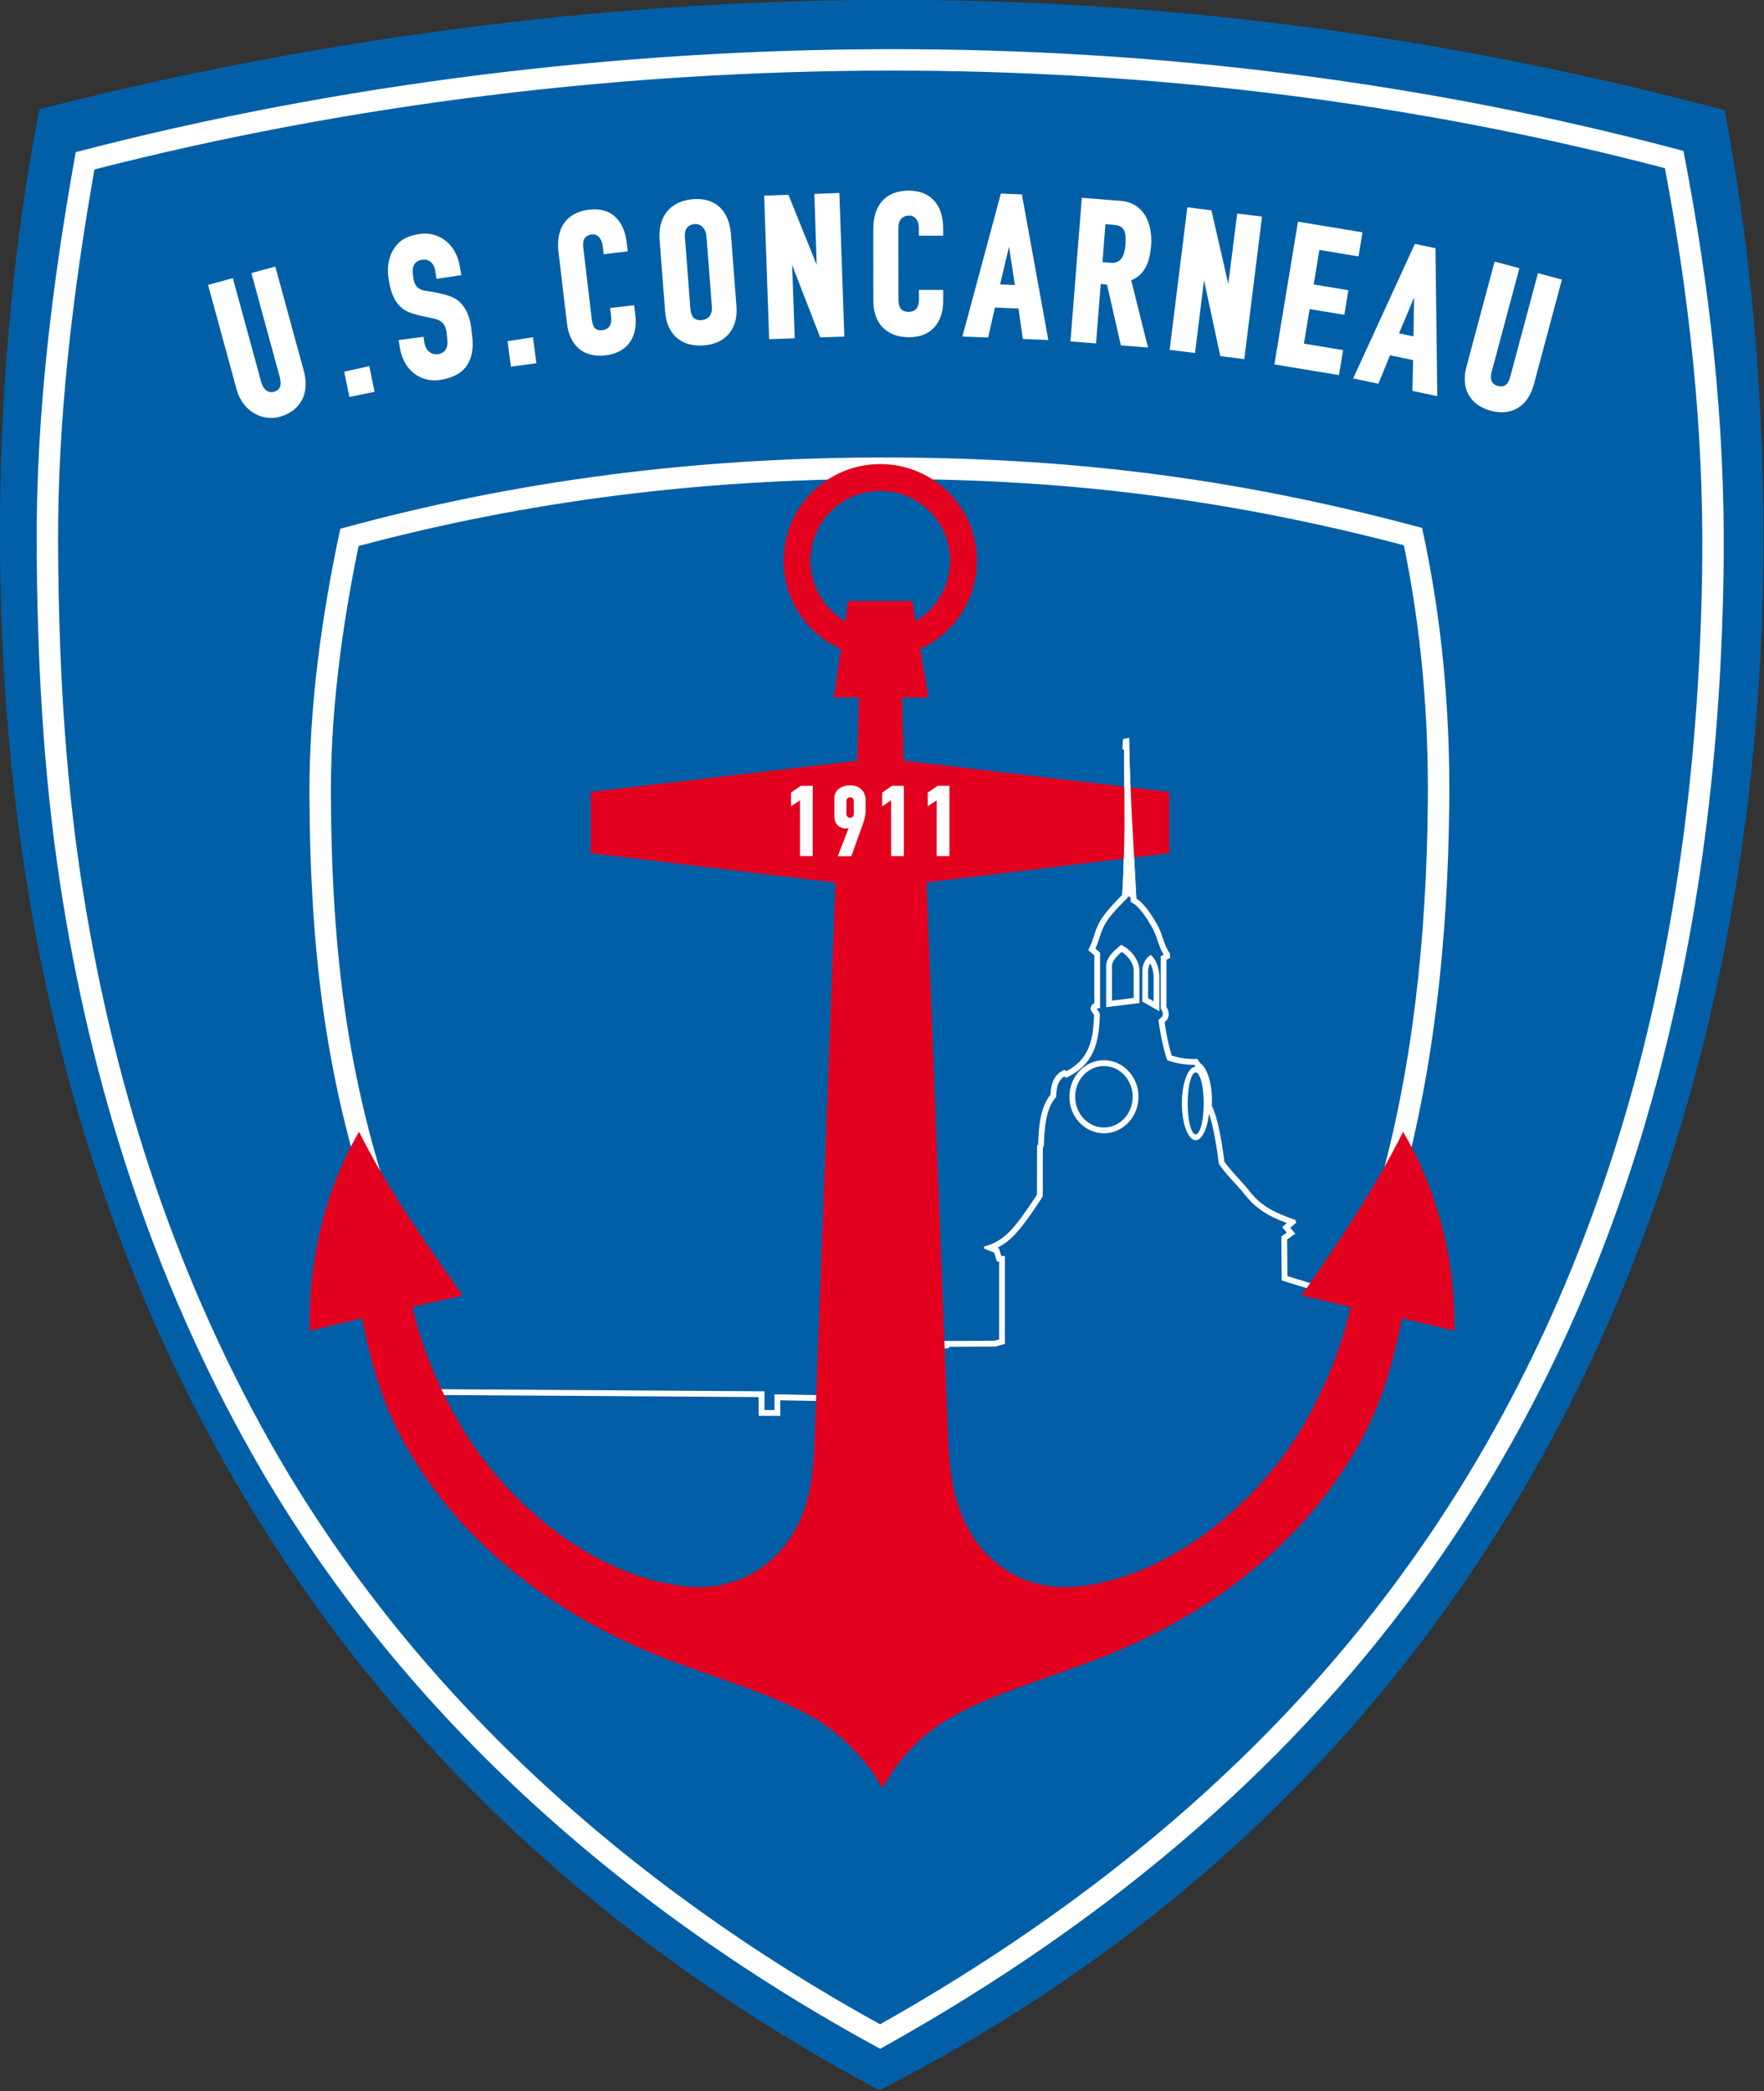
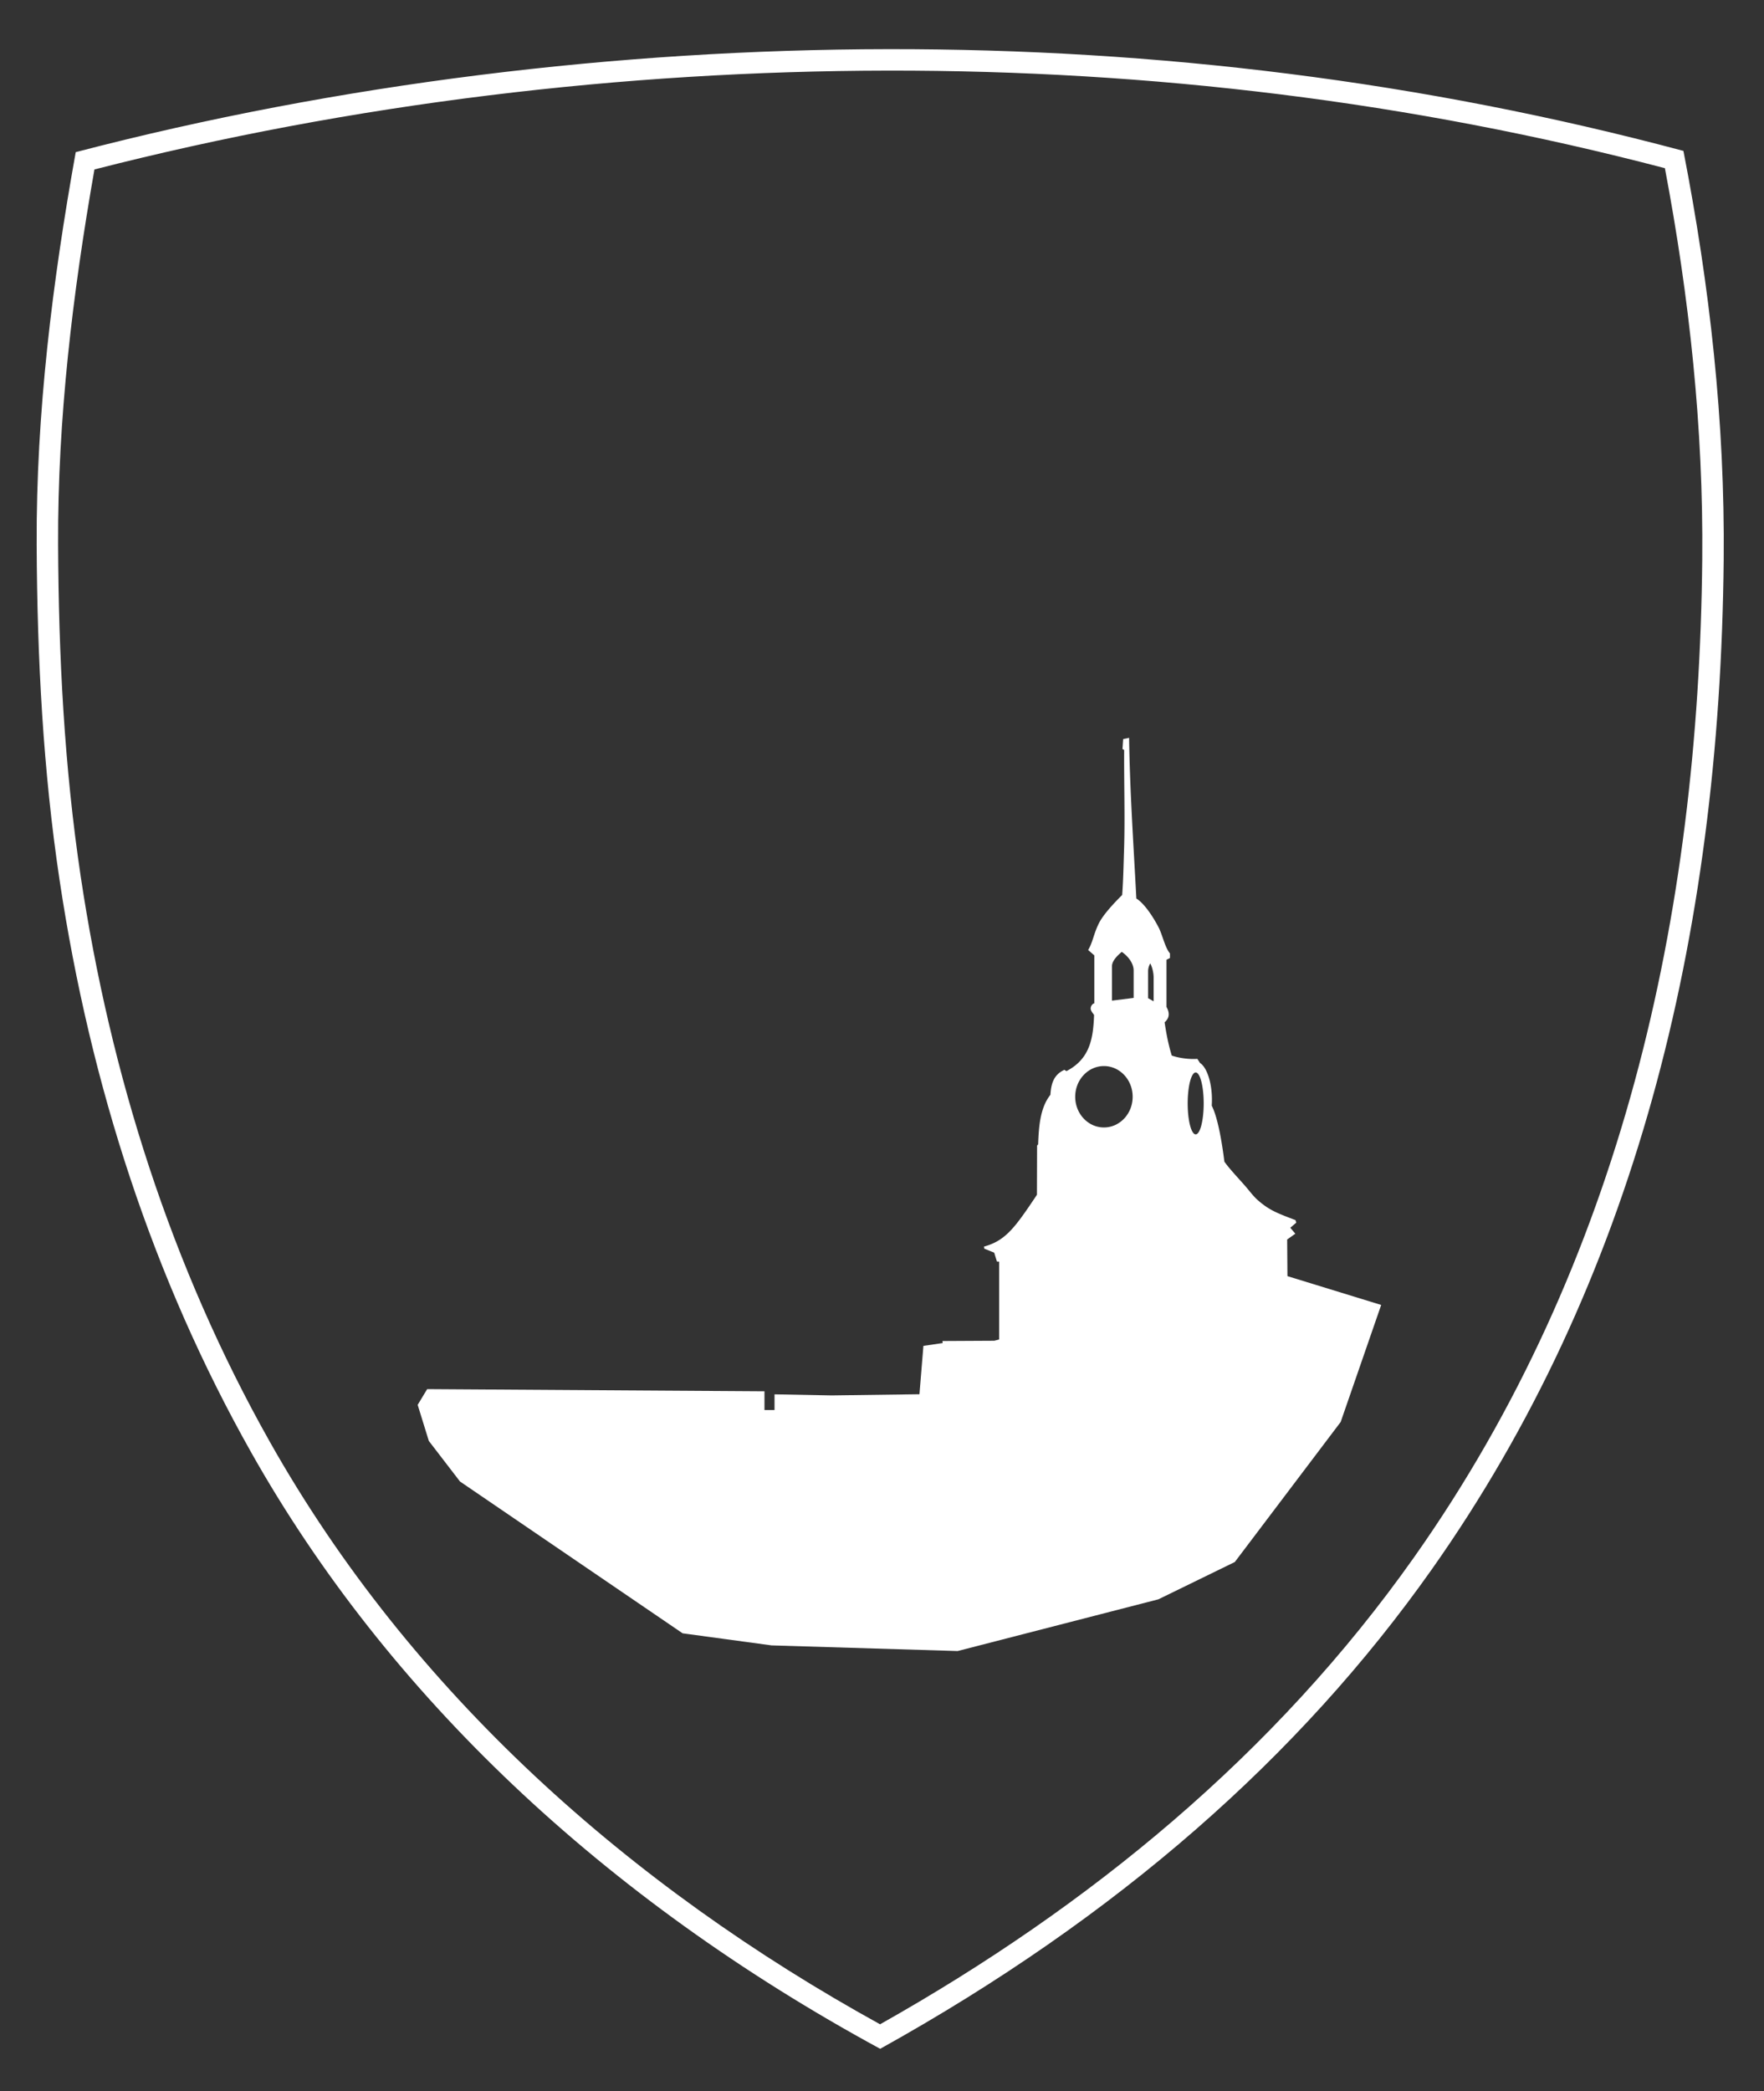
<svg xmlns="http://www.w3.org/2000/svg" viewBox="0 0 506.23 600">
  <rect x="0" y="0" width="506.23" height="600" fill="#333333" stroke="none" />
  <linearGradient id="a" x1="63.662" x2="584.408" y1="126.28" y2="126.28" gradientTransform="scale(.919 1.089)" gradientUnits="userSpaceOnUse">
    <stop offset="1" stop-color="#005fa7" />
    <stop offset="1" stop-color="#0064aa" />
    <stop offset="1" stop-color="#3c8ec5" />
    <stop offset="1" stop-color="#4595c9" />
  </linearGradient>
-   <path fill="url(#a)" d="M69.188 167.159c73.506-18.87 152.846-29.571 230.057-29.679 75.226-.105 150.464 9.574 227.065 29.92 8.024 42.535 10.782 82.963 10.468 121.952-1.3 161.464-66.828 326.65-239.756 415.057C136.124 618.663 59.279 468.2 58.482 285.192c-.16-36.81 2.848-78.138 10.706-118.033z" transform="translate(-61.887 -145.499) scale(1.058)" />
  <g fill-rule="evenodd">
-     <path fill="#fff" d="M401.126 344.338c10.18-35.493 14.391-73.757 14.78-113.974.256-26.616-2.118-52.951-7.797-78.883-55.215-14.88-103.43-20.279-155.523-20.206-52.15.073-103.5 6.312-154.933 20.445-5.362 25.109-8.955 51.051-8.846 76.478.095 22.233 1.283 43.904 4.422 64.845 2.786 18.587 7.081 36.434 12.78 53.585l5.82-2.045c-5.642-16.998-9.822-34.498-12.514-52.453-3.169-21.14-4.262-42.598-4.353-63.958-.103-23.946 3.11-48.041 7.94-71.499 49.023-13.11 98.965-19.173 149.693-19.244 15.808-.022 31.609.47 47.376 1.627 35.002 2.567 69.017 8.484 102.904 17.4 5.009 24.269 7.115 49.08 6.876 73.848-.37 38.35-4.232 76.653-14.715 112.9z" />
    <path fill="#fff" d="M252.593 587.876c68.086-37.818 120.406-83.907 158.272-137.529 57.952-82.064 82.746-181.09 83.798-289.73.382-39.459-3.978-78.455-11.558-117.318-74.718-19.96-151.046-29.301-228.271-29.193-77.31.107-157.694 9.856-233.1 29.548-6.69 37.222-11.376 74.918-11.213 112.614.142 32.96 1.9 65.083 6.554 96.127C25.96 311.661 44.045 367 72.076 416.733c39.174 69.505 101.209 128.073 180.517 171.143zm-.033-7.034c60.034-33.79 113.328-77.472 153.278-134.045 59.498-84.253 81.683-184.252 82.67-286.239.365-37.687-3.707-75.297-10.717-112.299-72.87-19.104-147.629-28.104-222.949-27.999-76.109.106-153.92 9.451-227.74 28.363-6.241 35.516-10.582 71.52-10.427 107.618.138 31.81 1.768 63.76 6.487 95.242 8.532 56.908 25.965 111.998 54.276 162.228 40.521 71.895 103.353 127.58 175.122 167.131z" />
    <path fill="#fff" d="m122.587 398.593 96.8.62v5.379h2.885v-4.503l16.394.31 25.197-.337L265 386.18l5.532-.81-.068-.58 14.88-.081 1.382-.36v-22.341l-.628-.03-.788-2.542-2.85-1.153-.079-.592c6.242-1.698 8.936-5.503 15.2-14.87l.041-14.054c.013-.325.288-.138.3-.459.182-4.838.532-10.431 3.525-14.17.202-3.145.899-5.747 4.005-7.165l.596.37c6.679-3.473 7.679-9.232 7.927-16.07-.068-.249-.845-.995-.96-1.713-.114-.717.433-1.55 1.03-1.685v-13.746l-1.77-1.54c1.327-2.188 1.556-4.556 3.03-7.559 1.148-2.335 3.758-5.267 6.738-8.23.313-4.266.39-8.418.531-12.733.312-9.493-.026-19.235.037-28.881l-.478-.261.195-2.854 1.698-.357c.228 15.37 1.235 29.958 2.08 46.107 2.087 1.245 4.573 4.81 6.332 8.17 1.203 2.3 1.827 5.784 3.316 7.584l.003 1.302-.999.513v13.533c.94 1.673.902 3.182-.54 4.404.543 3.61 1.085 6.37 2.053 9.555 2.17.754 5.173 1.11 7.343.941l.773 1.188c1.963 1.2 3.754 6.145 3.357 12.24 1.818 3.585 2.985 10.95 3.63 16.067 1.325 1.905 3.94 4.678 5.825 6.815 1.376 1.56 2.393 3.044 3.844 4.304 3.225 2.8 5.415 3.635 10.74 5.658l.214.731-1.708 1.458 1.442 1.71-2.345 1.665.08 10.509 26.903 8.268-11.622 33.575-30.384 40.184-21.935 10.706-57.606 14.838-53.404-1.618-25.52-3.465-63.891-43.562-8.942-11.636-3.2-10.352 2.722-4.513zm207.516-122.15a4.458 4.458 0 0 0-.622 2.206v7.762l1.584.9v-6.887c0-1.09-.315-2.775-.962-3.981zm-10.993 10.676 6.222-.783v-7.865c0-2.096-1.642-4.142-3.41-5.343-1.296 1.095-2.811 2.579-2.811 4.132zm24.027 20.615c1.268 0 2.296 3.976 2.296 8.879s-1.028 8.879-2.296 8.879c-1.269 0-2.297-3.976-2.297-8.88 0-4.902 1.028-8.878 2.297-8.878zm-26.33-1.84c4.55 0 8.242 3.944 8.242 8.808s-3.691 8.808-8.242 8.808c-4.552 0-8.243-3.944-8.243-8.808s3.691-8.809 8.243-8.809z" />
-     <path fill="#005da6" d="M305.396 308.9c-1.812 1.195-2.143 3.12-2.285 5.345l-.034.525-.328.41c-2.74 3.421-3.002 8.964-3.161 13.19a1.924 1.924 0 0 1-.3.985l-.041 13.974-.28.418c-1.912 2.86-3.857 5.837-6.019 8.511-1.618 2.002-3.388 3.821-5.609 5.156-.36.216-.725.416-1.096.6l.426.173.676 2.182 1.047.05v25.219l-2.83.737-13.225.071.04.34-5.824.851-1.152 14.072-26.74.356-14.722-.278v4.472h-6.219v-5.39l-94.195-.603-3 4.974 1.125 3.642 14.773 19.223 56.394 38.45 44.555 6.049 37.45 1.135 49.559-12.765 32.205-15.718 28.16-37.245 11.077-31.999-28.014-8.61-.096-12.6 1.576-1.118-1.343-1.592 1.356-1.157c-3.505-1.346-6.251-2.547-9.351-5.239-1.534-1.331-2.67-2.95-4.001-4.46-1.96-2.221-4.264-4.55-5.944-6.966l-.235-.337-.05-.407a127.4 127.4 0 0 0-.988-6.567c-.392-2.178-.946-5.044-1.794-7.36-.484 4.369-2.003 7.56-3.802 7.56-2.19 0-3.964-4.723-3.964-10.546 0-5.779 1.748-10.473 3.913-10.545l-.35-.538c-2.293.035-4.967-.363-7.012-1.073l-.801-.279-.247-.812c-.987-3.25-1.601-6.433-2.106-9.79l-.138-.92.708-.6c.841-.713.672-1.414.165-2.316l-.214-.38v-14.988l.86-.441c-1.395-2.145-1.825-4.94-2.99-7.167-1.123-2.144-3.611-6.26-5.71-7.51l-.764-.457-.046-.889c-.13-2.472-.265-4.944-.402-7.416a173.3 173.3 0 0 1-.333 6.43l-.046.622-.442.439c-2.065 2.053-5.132 5.169-6.416 7.782-1.014 2.063-1.5 4.369-2.441 6.429l1.35 1.175.002 15.837-.987.224c.215.409.688.786.857 1.403l.067.246-.009.255c-.274 7.533-1.581 13.721-8.825 17.488l-.843.438-.578-.36zm22.418-21.52 4.917 2.796v-9.752c0-2.255-.89-5.179-2.49-6.408-1.316.74-2.427 2.56-2.427 4.633zm-10.37 1.628 9.555-1.202v-9.335c0-2.646-2.051-5.766-5.238-7.37-2.336 1.911-4.317 3.724-4.317 6.159zm-.637 15.218c5.471 0 9.909 4.691 9.909 10.476s-4.438 10.475-9.91 10.475-9.909-4.69-9.909-10.475 4.438-10.476 9.91-10.476z" />
-     <path fill="#e3001f" d="m169.55 227.239 76.475-8.95.445-18.162h-7.185l2.057-13.865c-9.703-4.323-16.469-14.05-16.469-25.355 0-15.32 12.425-27.746 27.746-27.746 15.32 0 27.745 12.425 27.745 27.746 0 11.232-6.678 20.907-16.28 25.272l2.327 13.948h-7.52l.444 18.134 76.197 8.978v17.56l-69.634 8.395 6.183 159.188c.362 9.339 1.316 18.195 5.959 26.613 2.272 4.12 5.261 7.582 9.272 10.55 5.948 4.401 13.547 6.436 21.246 5.752 24.573-2.187 48.575-20.568 62.611-41.703 7.66-11.534 14.018-26.957 16.405-38.615l-14.076-3.229c10.098-14.533 20.81-30.2 29.162-46.998 9.213 15.63 15.129 35.744 14.668 57.084l-14.951-3.601c-3.986 19.743-8.677 31.713-18.459 45.909-16.666 24.186-41.921 41.494-69.1 51.942-15.248 5.861-31.42 10.347-42.994 17.343-8.28 5.006-14.088 11.607-18.66 19.739-3.244-6.836-11.533-15.368-18.763-19.739-11.574-6.996-27.746-11.482-42.994-17.343-27.18-10.448-52.435-27.756-69.1-51.942-9.782-14.196-14.473-26.166-18.459-45.909l-14.952 3.6c-.46-21.34 4.943-41.452 14.156-57.083 8.352 16.799 19.576 32.465 29.674 46.998l-14.332 3.23c2.387 11.657 9.002 27.08 16.661 38.614 14.036 21.136 38.039 39.516 62.612 41.703 7.698.684 15.297-1.35 21.246-5.752 4.017-2.972 7.009-6.44 9.282-10.568 4.557-8.274 5.211-16.338 5.554-25.46l6.023-160.257-70.223-8.46zm72.982-49 .857-5.778h18.406l.96 5.749c5.932-3.483 9.916-9.928 9.916-17.303 0-11.073-8.98-20.052-20.052-20.052-11.073 0-20.052 8.98-20.052 20.052 0 7.395 4.006 13.856 9.965 17.332z" />
-     <path fill="#fff" d="M322.043 256.8c.313-4.266.39-8.418.531-12.733.312-9.493-.026-19.235.037-28.881l-.478-.261.195-2.854 1.698-.357c.228 15.37 1.235 29.958 2.08 46.107zM270.676 86.34c.004 6.25-3.432 10.422-9.812 10.426-6.441.005-10.238-4.021-10.242-10.414l-.013-20.647c-.004-6.903 3.655-11.005 10.155-11.01 6.445-.004 9.895 4.267 9.899 10.74v2.184l-6.951.005-.001-2.056c-.001-1.891-.871-3.707-2.72-3.706-2.158.001-3.175 1.37-3.174 3.453l.013 20.661c0 2.109.75 3.512 2.92 3.51 2.202 0 2.975-1.585 2.974-3.513l-.003-2.784 6.952-.004.002 3.155zm-88.349 4.117c.736 6.206-2.187 10.753-8.523 11.504-6.396.759-10.345-2.829-11.098-9.178l-2.431-20.503c-.813-6.855 2.341-11.358 8.795-12.123 6.4-.759 10.034 3.113 10.796 9.542l.287 2.423-6.903.818-.273-2.296c-.222-1.878-1.299-3.58-3.134-3.362-2.143.254-2.7 1.698-2.455 3.767l2.432 20.517c.249 2.094.864 3.435 3.019 3.18 2.186-.26 2.768-1.924 2.54-3.839l-.297-2.51 6.904-.818zm29.023-2.522c.48 6.231-2.93 10.677-9.372 11.173-6.504.5-10.605-3.223-11.095-9.597l-1.585-20.587c-.53-6.882 3.112-11.274 9.674-11.78 6.507-.5 10.276 3.495 10.773 9.949zm-8.614-20.174c-.145-1.886-1.42-3.61-3.286-3.466-2.18.168-3.064 1.609-2.904 3.685l1.586 20.6c.162 2.102.986 3.447 3.177 3.279 2.223-.171 3.141-1.83 2.993-3.753zm237.43 42.609c-1.615 6.034-6.216 9.124-12.296 7.497-6.138-1.644-8.676-6.493-7.023-12.668l8.072-30.152 7.117 1.906-7.976 29.793c-.429 1.603-.308 3.44 1.76 3.994 2.097.562 3.07-.705 3.569-2.568l7.976-29.793 6.873 1.84zm-352.939-3.777c1.644 6.024-.742 11.14-6.768 12.956-5.016 1.513-10.842-1.522-12.525-7.69l-8.22-30.111 7.107-1.94 8.123 29.753c.437 1.6 1.596 3.44 3.724 2.845 2.074-.58 2.105-2.437 1.597-4.298l-8.122-29.753 6.864-1.874zm278.498-2.033 6.767-40.957 18.522 3.06-1.141 6.905-11.234-1.856L377 81.625l9.958 1.645-1.166 7.058-9.958-1.646-1.64 9.923 11.247 1.858-1.183 7.16zm-30.068-4.178 5.081-40.898 6.917.86 4.837 21.129 2.556-20.21 7.121.884-5.08 40.898-6.885-.855-4.678-21.798-2.581 20.896zm-114.929-3.06-1.432-41.187 6.966-.243 8.109 20.102-.664-20.36 7.172-.25 1.432 41.188-6.934.24-8.056-20.786.746 21.04zm55.466-.764 11.033-41.016 6.033.245 7.582 41.771-7.31-.296-1.25-8.743-6.761-.274-1.947 8.613zm10.817-14.944 4.249.172-1.695-10.996zm101.323 26.97 17.7-38.61 5.908 1.244.53 42.45-7.159-1.507.221-8.83-6.621-1.394-3.352 8.17zm13.152-12.938 4.16.877.157-11.125zm-85.104-20.434 2.317.206c1.737.154 2.918-.613 3.552-1.948.765-1.61.934-4.58.667-6.28-.22-1.398-.977-2.467-3.037-2.647l-2.637-.23zM307.2 97.954l3.259-41.2 11.326.895c2.837.225 5.086 1.63 6.48 3.607 2.038 2.89 2.459 7.021 1.939 10.612-.401 2.769-1.386 6.954-5.572 8.543l4.813 19.303-7.773-.615-3.988-17.443-1.8-.166-1.348 17.044zM123.174 91.13c-2.04-.425-4.085-.83-6.027-1.637-4.634-1.922-5.375-7.885-5.644-9.635-.687-4.462.633-8.023 3.115-10.358 1.417-1.333 3.575-2.026 5.785-2.355 5.717-.851 10.547 3.01 11.586 9.4l.392 2.408-7.13 1.061-.34-2.287c-.311-2.09-1.682-3.366-3.525-3.224-2.084.16-3.106 1.618-2.939 3.553.113 1.296.185 2.46.659 3.421.87 1.768 2.418 1.866 4.152 2.147 2.074.337 4.65.825 6.48 1.62 5.425 2.356 5.49 9.265 5.737 11.015.631 4.469-.411 7.881-2.748 10.079-1.566 1.472-4.195 2.342-6.406 2.671-5.717.851-10.52-2.856-11.548-9.145l-.373-2.282 7.148-.935.265 1.78c.278 1.87 1.679 3.307 3.525 3.224 2.168-.098 3.18-1.63 3.058-3.57-.07-1.104-.112-2.427-.42-3.587-.702-2.64-2.51-2.885-4.802-3.363zm22.476 6.76 7.287-1.11 1.004 7.459-7.304.983zm-46.869 8.772 7.192-1.613 1.519 7.37-7.218 1.488zm149.626 126.186c0 1.495-.596 3.086-1.134 4.583l-2.965 8.253-3.9.008 3.144-8.084c-1.536.444-4.089-.413-4.089-3.222v-5.48c0-1.986 1.67-3.551 4.56-3.551 3.052 0 4.384 2.214 4.384 3.951v3.542zM245 229.875c-.004-.673-.366-1.108-.935-1.115-.709-.01-1.157.34-1.161 1.26l-.016 3.436c-.002.585.364 1.2 1.025 1.196.61-.004 1.112-.26 1.107-1.2zm27.464-4.4h-3.398l-2.82 1.96v3.937l2.564-1.745v16.025h3.654zm-13.079 0h-3.398l-2.82 1.96v3.937l2.564-1.745v16.025h3.654zm-26.158 0h-3.397l-2.821 1.96v3.937l2.564-1.745v16.025h3.654z" />
  </g>
</svg>